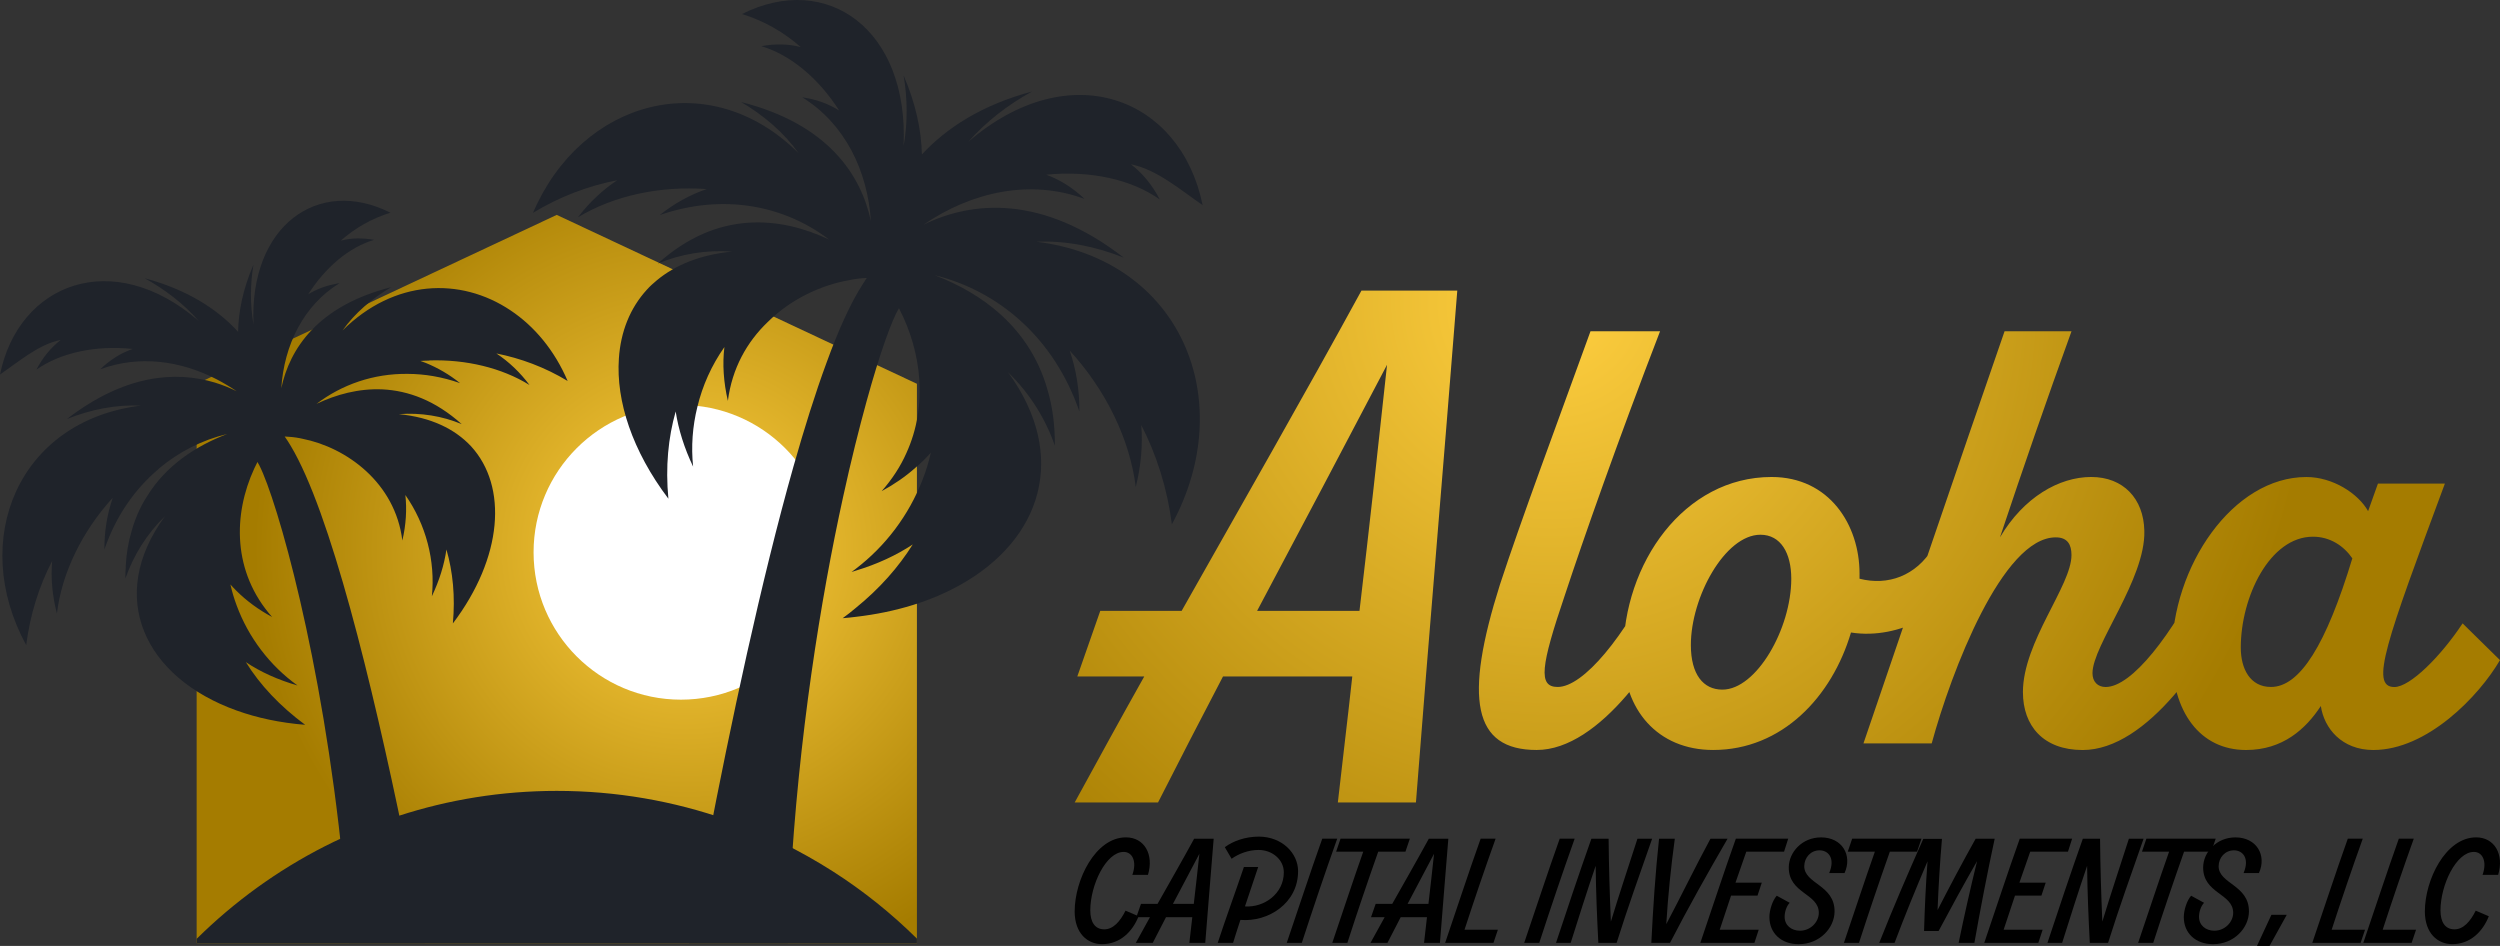
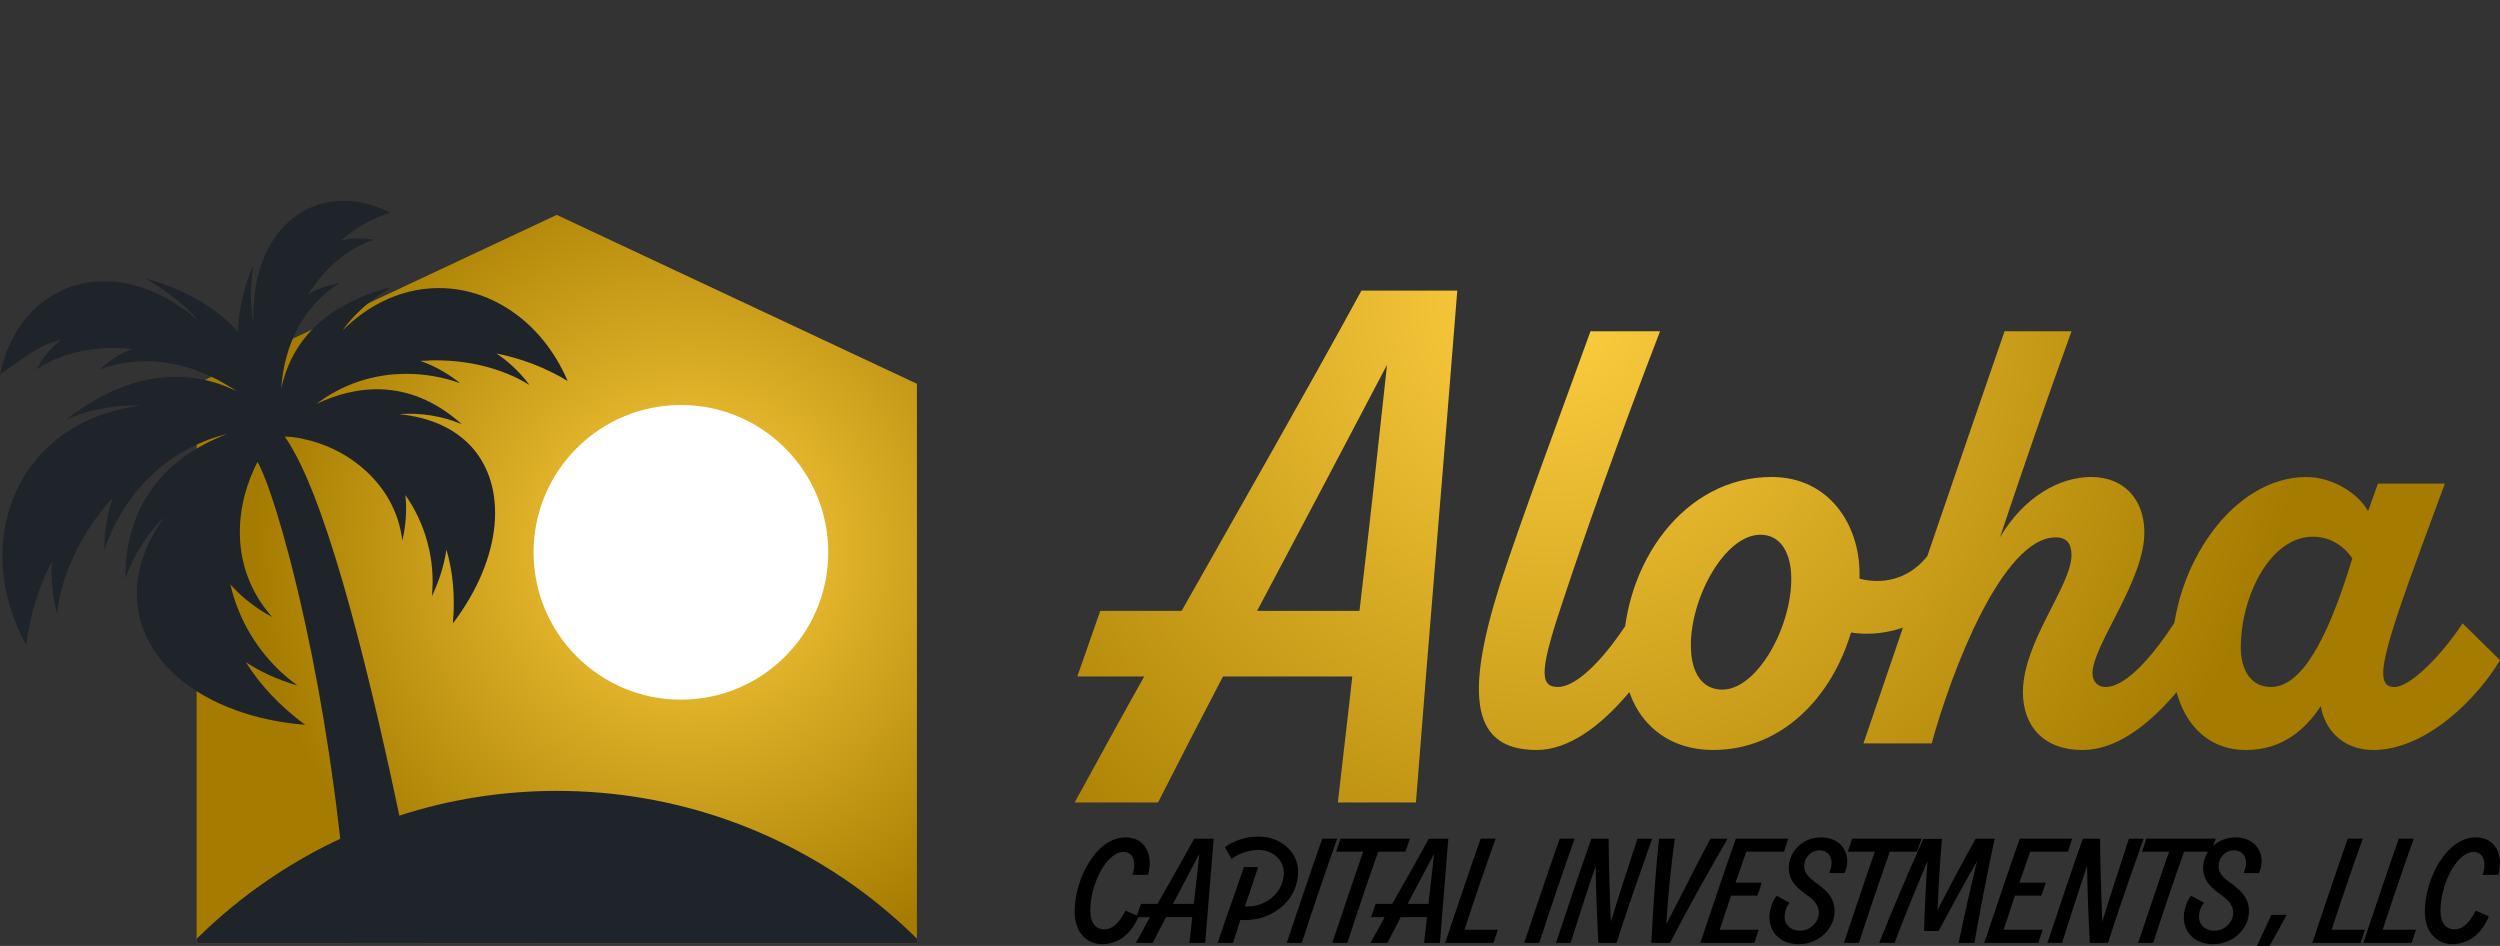
<svg xmlns="http://www.w3.org/2000/svg" xmlns:xlink="http://www.w3.org/1999/xlink" id="Layer_2" data-name="Layer 2" viewBox="0 0 1056.83 399.87">
  <rect x="0" y="0" width="1056.83" height="399.87" fill="#333333" stroke="none" />
  <defs>
    <style>
      .cls-1 {
        fill: #fff;
      }

      .cls-1, .cls-2, .cls-3, .cls-4, .cls-5 {
        stroke-width: 0px;
      }

      .cls-1, .cls-5 {
        fill-rule: evenodd;
      }

      .cls-2 {
        fill: #000;
      }

      .cls-3 {
        fill: url(#radial-gradient-2);
      }

      .cls-4 {
        fill: url(#radial-gradient);
      }

      .cls-5 {
        fill: #1f232a;
      }
    </style>
    <radialGradient id="radial-gradient" cx="290.41" cy="-108.86" fx="290.41" fy="-108.86" r="183.02" gradientTransform="translate(0 123.27) scale(1 -1)" gradientUnits="userSpaceOnUse">
      <stop offset="0" stop-color="#ffcf40" />
      <stop offset="1" stop-color="#a57c00" />
    </radialGradient>
    <radialGradient id="radial-gradient-2" cx="656.26" cy="-4.79" fx="656.26" fy="-4.79" r="323.11" xlink:href="#radial-gradient" />
  </defs>
  <g id="Layer_1-2" data-name="Layer 1">
    <g>
      <polygon class="cls-4" points="387.61 162.24 387.61 398.71 83.13 398.71 83.13 162.24 235.35 90.84 387.61 162.24" />
-       <path class="cls-1" d="M350.13,233.48c0,34.41-27.89,62.29-62.28,62.29s-62.29-27.88-62.29-62.29,27.9-62.28,62.29-62.28,62.28,27.88,62.28,62.28h0Z" />
-       <path class="cls-5" d="M495.4,221.67c-1.98-15.24-6.45-29.36-12.94-41.96.67,8.61-.15,17.48-2.34,26.17-2.49-20.12-12.54-40.87-27.93-57.69,2.75,8.06,4.18,16.82,4.1,25.76-10.77-31.3-34.38-51.02-61.17-57.61,19.94,7.58,40.29,22.17,47.72,48.52,2.05,6.93,3.15,14.77,3.08,23.53-3.96-11.4-10.6-22.1-19.79-31.04,25.88,35.52,14,70.7-20.02,89.8-12.17,6.86-27.12,11.62-44.27,13.6-1.84.25-3.7.43-5.61.58,1.94-1.42,3.81-2.86,5.61-4.4,10.01-8.13,18-17.18,24.01-26.78-6.96,4.61-15.06,8.35-24.01,11.06-.62.22-1.25.41-1.87.59.63-.44,1.25-.92,1.87-1.4,12.61-9.64,22.39-22.73,28.08-37.42,1.51-3.81,2.71-7.62,3.56-11.61-1.99,2.23-4.14,4.43-6.53,6.38-4.18,3.73-8.94,7-14.26,9.89,4.44-5.02,7.96-10.45,10.45-16.06,9.24-20.26,6.38-42.96-3.12-61.28-2.89,4.7-7.99,18.58-13.71,39.44-3.14,11.43-6.56,25-9.9,40.32-9.53,43.44-18.8,101.09-22.39,164.9-.48,7.8-.8,15.72-1.06,23.75h-41.68c2.31-12.65,4.87-26.43,7.66-40.87,9.93-51.79,22.8-112.23,36.5-160.69,4.59-16.16,9.24-31.01,13.93-43.73,5.09-14.11,10.37-25.62,15.47-33.5.58-.88,1.06-1.69,1.57-2.42-2.45.11-5.09.41-7.73.99-11.81,2.13-24.52,8.06-34.2,17.7-8.65,8.29-15.03,19.47-16.78,33.28-1.84-7.92-2.35-15.66-1.47-22.76-5.39,7.66-9.27,16.27-11.44,25.33-2.04,8.21-2.67,16.75-1.79,25.21-3.74-7.84-6.2-15.72-7.37-23.31-3.14,11.03-4.36,23.39-3.08,36.88-15.28-20.23-22.17-41.31-20.93-59.27.74-11.29,4.72-21.33,11.84-29.1,1.28-1.43,2.71-2.71,4.21-3.96,7.84-6.49,18.37-10.81,31.77-12.13-11.03-.8-21.62,1.03-31.3,5.02,25.33-22.84,52.05-19.72,72.39-10.08-18.91-14.44-44.75-19.68-71.66-10.38,6.12-4.87,12.83-8.61,19.87-10.99-19.79-1.43-39.34,2.79-54.43,11.94,4.69-6.19,10.38-11.54,16.6-15.68-12.13,2.38-24.19,6.85-35.59,13.78,20.42-47.72,74.37-62.9,112.27-25.22-6.19-8.68-14.65-15.94-24.3-21.62,36.69,9.27,50.73,30.83,54.87,50.36-1.39-21.4-11.08-41.27-29.02-52.34,5.6.77,10.92,2.61,15.61,5.57-8.76-13.71-20.6-23.53-32.92-27.2,5.72-1.06,11.4-.99,16.64.37-7.15-6.31-15.46-11.07-24.81-13.96,36.06-18.11,70.59,6.63,68.32,55.85,1.76-9.78,1.69-20.01,0-29.9,5.28,12.27,7.52,23.45,7.74,33.42,10.15-10.99,25.07-20.88,46.62-26.64-10.23,5.57-19.46,12.75-27.06,21.34,42.89-37.06,89.88-18.85,99.11,26.72-9.24-6.38-19.54-15.18-30.31-17.26,5.03,3.85,9.09,8.87,12.21,14.88-12.03-8.54-29.36-12.32-48.01-10.49,5.97,2.17,11.43,5.68,16.16,10.23-22.84-8.46-47.65-3.04-68.07,10.93,20.63-10.12,50.22-12.76,84.66,13.89-11.98-4.76-24.55-7.26-36.88-6.71,61.07,7.52,85.81,66.97,57.22,119.49h.03Z" />
+       <path class="cls-1" d="M350.13,233.48c0,34.41-27.89,62.29-62.28,62.29s-62.29-27.88-62.29-62.29,27.9-62.28,62.29-62.28,62.28,27.88,62.28,62.28h0" />
      <path class="cls-5" d="M181.49,152.43c-1.28,0-2.51.08-3.8.15.74.28,1.48.54,2.21.81,5.11,2.06,10.12,4.97,14.58,8.57-7.52-2.64-14.93-3.88-22.07-3.91-14.5-.19-27.87,4.5-38.61,12.68,8.28-3.96,17.87-6.59,27.95-6.13,10.86.55,22.29,4.69,33.42,14.69-8.18-3.41-17.22-4.92-26.6-4.22,13.57,1.31,23.69,6.24,30.55,13.57,15.62,17.06,13.41,47.03-7.68,74.91,1.04-11.4,0-21.87-2.72-31.26-.92,6.44-3.02,13.19-6.16,19.78,1.55-15.05-2.52-30.41-11.2-42.81.66,5.97.31,12.56-1.28,19.23-2.99-24.42-23.61-39.32-42.18-43-.35-.11-.7-.16-1.05-.23-2.17-.43-4.46-.66-6.51-.74.43.58.85,1.24,1.36,2.01.43.66.81,1.32,1.24,2.02,16.71,27.95,34.24,99.72,47.81,165.56,3.18,15.39,6.13,30.47,8.8,44.59h-31.91c-.7-11.59-1.64-22.92-2.75-33.93-8.61-86.53-27.79-153.41-35.24-168-.31-.58-.59-1.08-.82-1.47-.46.93-.92,1.82-1.36,2.79-8.95,19.42-9.26,43.73,7.56,62.73-5.82-3.11-10.85-6.87-15-10.98-.93-.93-1.82-1.86-2.63-2.78.69,3.02,1.55,5.96,2.63,8.84,4.96,13.49,14,25.47,25.75,33.88-8.17-2.36-15.58-5.66-21.86-9.89,5.97,9.62,14.35,18.57,25.08,26.51-10.62-.85-20.36-2.94-28.96-6.04-38.69-13.84-55.4-47.81-30.32-82.12-7.75,7.52-13.33,16.67-16.71,26.29,0-1.78,0-3.49.16-5.08-.08-.07,0-.16,0-.16-.08-.11-.08-.19,0-.19.27-5.31,1.13-10.12,2.44-14.5,1.47-5.31,3.56-10.04,6.17-14.19,0-.07.11-.16.11-.16,8.18-13.61,21.24-21.86,34.16-26.79-10.54,2.52-20.43,7.52-28.96,14.69v.08c-9.97,8.37-18.06,19.77-22.95,34.04-.08-7.52,1.16-15,3.53-21.86-13.07,14.35-21.56,31.91-23.61,48.96-1.94-7.44-2.64-14.92-2.02-22.21-5.58,10.73-9.3,22.64-10.97,35.55-24.28-44.51-3.29-94.88,48.42-101.23-10.35-.51-21.05,1.59-31.2,5.66,24.38-18.8,45.82-20.43,62.5-15.43,3.26,1.01,6.4,2.25,9.26,3.68-2.71-1.82-5.43-3.45-8.29-4.96-15.47-8.02-32.99-10.4-49.39-4.31,3.99-3.87,8.61-6.86,13.72-8.61-15.82-1.63-30.52,1.6-40.71,8.76,2.6-5.04,6.05-9.26,10.28-12.56-9.12,1.74-17.8,9.18-25.66,14.62,7.86-38.62,47.69-54.05,84.02-22.65-6.4-7.25-14.28-13.34-22.88-18.07,18.26,4.88,30.9,13.25,39.5,22.64.16-8.45,2.01-17.99,6.52-28.39-1.44,8.34-1.44,17.06,0,25.32-1.86-41.72,27.34-62.65,57.88-47.27-7.91,2.45-14.93,6.48-21.01,11.83,4.49-1.21,9.3-1.21,14.11-.35-10.47,3.1-20.43,11.4-27.87,23.03,3.38-2.09,7.1-3.52,11.09-4.3.66-.16,1.43-.35,2.18-.42-15.29,9.38-23.46,26.28-24.63,44.42,3.53-16.63,15.36-34.85,46.48-42.73-8.17,4.81-15.39,10.97-20.58,18.3,21.75-21.6,49.82-22.68,70.99-8.5,10.08,6.72,18.61,16.87,24.16,29.86-9.62-5.82-19.93-9.62-30.13-11.63,5.24,3.45,10.05,8.02,14,13.33-11.79-7.29-26.83-10.85-42.31-10.39l-.03.07Z" />
      <path class="cls-5" d="M387.61,396.79v1.92H83.13v-1.83c15.86-15.67,34.1-28.91,54.13-39.11,10.01-5.05,20.44-9.4,31.2-12.86,21.09-6.88,43.59-10.58,66.93-10.58,25.22,0,49.4,4.3,71.95,12.21,15.86,5.56,30.82,12.95,44.77,21.84,12.82,8.19,24.7,17.73,35.5,28.4h0Z" />
    </g>
    <path class="cls-3" d="M616.04,122.85c-5.83,74.07-11.93,144.81-17.48,216.39h-33.01c1.94-17.48,4.16-35.23,6.1-53.27h-54.65c-9.43,18.03-18.59,35.79-27.47,53.27h-35.23c9.71-17.76,19.42-35.51,29.41-53.27h-28.3l9.71-27.74h34.4c25.52-45.22,51.32-90.16,76.01-135.38h40.51ZM574.7,258.23c4.16-35.23,8.05-70.47,11.65-104.03-17.76,33.85-36.34,69.08-54.93,104.03h43.28,0ZM712.85,253.51c-10.26,23.58-36.34,63.53-63.25,63.53s-30.79-21.64-15.53-69.91c8.88-27.19,24.41-68.8,38.28-107.09h29.41c-17.76,46.05-32.46,87.94-40.23,111.52-10.26,30.24-11.37,38.84-3.05,38.84,10.82,0,28.3-21.08,42.45-50.21l11.93,13.32h0ZM830.19,245.74c-6.1,11.65-26.63,24.97-47.72,21.64-8.05,27.19-29.13,49.66-58.26,49.66-23.58,0-38.01-17.2-38.01-40.5,0-38.56,25.8-74.9,62.7-74.9,24.41,0,37.18,20.25,37.18,40.78v2.22c11.93,3.05,23.86-1.11,31.07-13.04l13.04,14.15h0ZM757.23,244.64c0-10.82-4.44-18.59-13.04-18.59-14.98,0-29.41,26.36-29.41,46.61,0,12.48,5.27,18.87,13.32,18.87,14.43,0,29.13-25.8,29.13-46.88h0ZM855.15,292.63c0-21.36,20.53-44.94,20.53-57.98,0-4.44-1.66-7.49-6.66-7.49-22.47,0-44.11,56.59-52.43,87.11h-28.85c16.37-47.99,39.95-117.35,59.65-174.22h28.3c-10.54,29.13-20.53,57.98-30.24,87.11,9.99-16.92,24.97-25.52,38.56-25.52s22.19,9.16,22.47,22.75c.56,20.53-21.92,48.27-21.92,60.2,0,3.61,2.22,5.83,5.55,5.83,11.1,0,28.02-21.92,42.17-50.21l12.21,13.32c-10.54,23.58-36.62,63.53-64.08,63.53-16.65,0-25.25-10.26-25.25-24.41v-.02ZM1056.83,279.04c-8.88,15.26-30.79,38.01-53.54,38.01-13.32,0-20.81-9.16-22.2-18.59-6.38,9.71-16.09,18.59-31.62,18.59-19.42,0-31.35-16.09-31.35-40.5,0-37.18,25.8-74.9,56.87-74.9,11.1,0,21.92,6.94,26.08,14.43l4.16-11.65h28.3c-24.69,66.58-31.9,86-21.36,86,6.66,0,19.7-13.04,28.85-26.91l15.81,15.54v-.02ZM994.41,236.03c-3.61-5.27-9.43-9.15-16.64-9.15-18.31,0-30.52,25.52-30.52,46.88,0,8.88,3.88,16.64,12.76,16.64,12.21,0,23.3-17.76,34.4-54.38h0ZM616.04,122.85c-5.83,74.07-11.93,144.81-17.48,216.39h-33.01c1.94-17.48,4.16-35.23,6.1-53.27h-54.65c-9.43,18.03-18.59,35.79-27.47,53.27h-35.23c9.71-17.76,19.42-35.51,29.41-53.27h-28.3l9.71-27.74h34.4c25.52-45.22,51.32-90.16,76.01-135.38h40.51ZM574.7,258.23c4.16-35.23,8.05-70.47,11.65-104.03-17.76,33.85-36.34,69.08-54.93,104.03h43.28,0ZM712.85,253.51c-10.26,23.58-36.34,63.53-63.25,63.53s-30.79-21.64-15.53-69.91c8.88-27.19,24.41-68.8,38.28-107.09h29.41c-17.76,46.05-32.46,87.94-40.23,111.52-10.26,30.24-11.37,38.84-3.05,38.84,10.82,0,28.3-21.08,42.45-50.21l11.93,13.32h0Z" />
    <g>
      <path class="cls-2" d="M454.3,385.25c0-13.26,8.75-31.27,21.67-31.27,7.79,0,11.91,7.22,9.31,15.86h-6.6c2.03-5.7,0-9.71-3.67-9.71-7.45,0-14.11,14-14.11,24.72,0,4.97,1.97,8.01,5.93,8.01,3.72,0,6.66-3.27,8.97-7.9l5.53,2.37c-2.54,6.43-7.79,11.8-15.47,11.8-6.04,0-11.57-4.46-11.57-13.89h.01Z" />
      <path class="cls-2" d="M513.06,354.55c-1.19,15.07-2.43,29.46-3.56,44.03h-6.72c.4-3.56.85-7.17,1.24-10.84h-11.12c-1.92,3.67-3.78,7.28-5.59,10.84h-7.17c1.98-3.61,3.95-7.22,5.98-10.84h-5.76l1.97-5.64h7c5.19-9.2,10.44-18.34,15.47-27.55h8.26ZM504.65,382.09c.85-7.17,1.64-14.34,2.37-21.17-3.61,6.89-7.39,14.05-11.18,21.17h8.81Z" />
      <path class="cls-2" d="M548.74,368.32c0,13.43-12.53,21.56-24.38,20.55-1.07,3.27-2.14,6.55-3.1,9.71h-6.49c3.39-10.33,7.56-21.73,11.06-32.06h6.04c-1.81,5.36-3.72,11.01-5.59,16.65,8.07.56,16.43-5.36,16.43-14.39,0-5.42-4.91-9.48-10.67-9.48-4.29,0-8.41,1.58-11.4,3.73l-2.88-4.91c3.44-2.54,8.58-4.46,14.45-4.46,9.71.06,16.54,6.94,16.54,14.68v-.02Z" />
      <path class="cls-2" d="M543.95,398.57c4.91-14.39,9.93-29.8,15.01-44.03h6.32c-5.08,14.22-10.27,29.63-14.96,44.03h-6.38.01Z" />
      <path class="cls-2" d="M594.13,360.02h-11.51c-4.46,12.64-8.98,25.96-13.04,38.55h-6.38c4.29-12.59,8.63-25.91,13.09-38.55h-11.46l1.86-5.48h29.3l-1.86,5.48Z" />
      <path class="cls-2" d="M612.26,354.55c-1.19,15.07-2.43,29.46-3.55,44.03h-6.72c.39-3.56.85-7.17,1.24-10.84h-11.12c-1.92,3.67-3.78,7.28-5.59,10.84h-7.17c1.98-3.61,3.95-7.22,5.98-10.84h-5.76l1.97-5.64h7c5.19-9.2,10.44-18.34,15.47-27.55h8.25ZM603.85,382.09c.85-7.17,1.64-14.34,2.37-21.17-3.61,6.89-7.39,14.05-11.18,21.17h8.81Z" />
      <path class="cls-2" d="M633.2,393.04l-1.86,5.53h-20.43c4.91-14.39,9.93-29.8,15.01-44.03h6.32c-4.46,12.42-8.98,25.74-13.15,38.5h14.11Z" />
      <path class="cls-2" d="M644.33,398.57c4.91-14.39,9.93-29.8,15.01-44.03h6.32c-5.08,14.22-10.27,29.63-14.96,44.03h-6.38.01Z" />
      <path class="cls-2" d="M698.41,354.55c-5.08,14.56-10.39,29.3-15.01,44.03h-7.73c-.56-10.78-1.02-21.79-1.13-32.57-3.67,10.78-7.17,21.79-10.56,32.57h-6.21c4.85-14.68,9.77-29.35,14.96-44.03h7.28c.11,11.46.45,23.48.96,35.05,3.5-11.57,7.56-23.59,11.23-35.05h6.21,0Z" />
      <path class="cls-2" d="M730.3,354.55c-8.47,14.62-16.76,29.35-24.33,44.03h-7.9c.73-14.68,1.69-29.35,3.27-44.03h6.66c-1.64,12.02-2.88,24.1-3.61,36.12,6.27-11.85,12.19-24.1,18.68-36.12h7.23Z" />
      <path class="cls-2" d="M754.19,360.02h-15.97c-1.53,4.29-3.05,8.69-4.57,13.1h11.12l-1.81,5.47h-11.18c-1.64,4.85-3.22,9.71-4.8,14.45h16.48l-1.81,5.53h-22.86c4.91-14.39,9.93-29.8,15.01-44.03h22.13l-1.75,5.48h0Z" />
      <path class="cls-2" d="M747.98,387.68c0-2.82,1.24-6.94,3.11-9.03l5.47,2.99c-1.36,1.41-2.14,3.84-2.14,5.93,0,3.56,2.82,5.87,6.49,5.87,4.46,0,7.96-3.67,7.96-7.56,0-8.24-12.76-8.07-12.7-19.25.06-6.27,5.53-12.64,13.66-12.64,8.92,0,13.32,7.56,9.93,15.07h-6.49c2.71-6.49-.56-9.6-4.06-9.6-3.78,0-6.43,3.05-6.49,6.66-.06,7.56,12.93,7.9,12.81,19.25-.06,6.94-6.32,13.77-15.18,13.77-7.4,0-12.36-4.69-12.36-11.46h0Z" />
      <path class="cls-2" d="M810.41,360.02h-11.51c-4.46,12.64-8.98,25.96-13.04,38.55h-6.38c4.29-12.59,8.63-25.91,13.09-38.55h-11.46l1.86-5.48h29.3l-1.86,5.48Z" />
      <path class="cls-2" d="M843.22,354.55c-3.16,14.68-5.98,29.35-8.58,44.03h-6.66c2.37-11.52,4.97-23.03,7.79-34.54-5.64,9.77-10.95,19.59-16.26,29.52h-6.15c.28-9.82.73-19.64,1.47-29.46-4.91,11.51-9.6,22.97-13.94,34.49h-6.49c5.81-14.68,12.14-29.35,18.63-43.97h7.9c-.85,9.99-1.47,20.04-1.86,30.09,5.19-10.1,10.5-20.15,16.09-30.14h8.07v-.02Z" />
      <path class="cls-2" d="M874.21,360.02h-15.97c-1.52,4.29-3.05,8.69-4.57,13.1h11.12l-1.81,5.47h-11.18c-1.64,4.85-3.22,9.71-4.8,14.45h16.48l-1.81,5.53h-22.86c4.91-14.39,9.93-29.8,15.01-44.03h22.13l-1.75,5.48h0Z" />
      <path class="cls-2" d="M906.16,354.55c-5.08,14.56-10.39,29.3-15.01,44.03h-7.73c-.56-10.78-1.02-21.79-1.13-32.57-3.67,10.78-7.17,21.79-10.56,32.57h-6.21c4.85-14.68,9.77-29.35,14.96-44.03h7.28c.11,11.46.45,23.48.96,35.05,3.5-11.57,7.56-23.59,11.23-35.05h6.21,0Z" />
      <path class="cls-2" d="M934.79,360.02h-11.51c-4.46,12.64-8.98,25.96-13.04,38.55h-6.38c4.29-12.59,8.63-25.91,13.09-38.55h-11.46l1.86-5.48h29.3l-1.86,5.48Z" />
      <path class="cls-2" d="M923.16,387.68c0-2.82,1.24-6.94,3.1-9.03l5.47,2.99c-1.35,1.41-2.14,3.84-2.14,5.93,0,3.56,2.82,5.87,6.49,5.87,4.46,0,7.96-3.67,7.96-7.56,0-8.24-12.76-8.07-12.7-19.25.06-6.27,5.53-12.64,13.66-12.64,8.92,0,13.32,7.56,9.93,15.07h-6.49c2.71-6.49-.56-9.6-4.06-9.6-3.78,0-6.43,3.05-6.49,6.66-.06,7.56,12.93,7.9,12.81,19.25-.06,6.94-6.32,13.77-15.18,13.77-7.4,0-12.36-4.69-12.36-11.46h0Z" />
      <path class="cls-2" d="M954.1,399.87l6.1-13.15h6.49l-7.28,13.15h-5.31Z" />
      <path class="cls-2" d="M999.77,393.04l-1.86,5.53h-20.43c4.91-14.39,9.93-29.8,15.01-44.03h6.32c-4.46,12.42-8.98,25.74-13.15,38.5h14.11Z" />
      <path class="cls-2" d="M1021.34,393.04l-1.86,5.53h-20.43c4.91-14.39,9.93-29.8,15.01-44.03h6.32c-4.46,12.42-8.98,25.74-13.15,38.5h14.11Z" />
      <path class="cls-2" d="M1025.07,385.25c0-13.26,8.75-31.27,21.67-31.27,7.79,0,11.91,7.22,9.31,15.86h-6.6c2.03-5.7,0-9.71-3.67-9.71-7.45,0-14.11,14-14.11,24.72,0,4.97,1.97,8.01,5.93,8.01,3.72,0,6.66-3.27,8.97-7.9l5.53,2.37c-2.54,6.43-7.79,11.8-15.47,11.8-6.04,0-11.57-4.46-11.57-13.89h0Z" />
    </g>
  </g>
</svg>